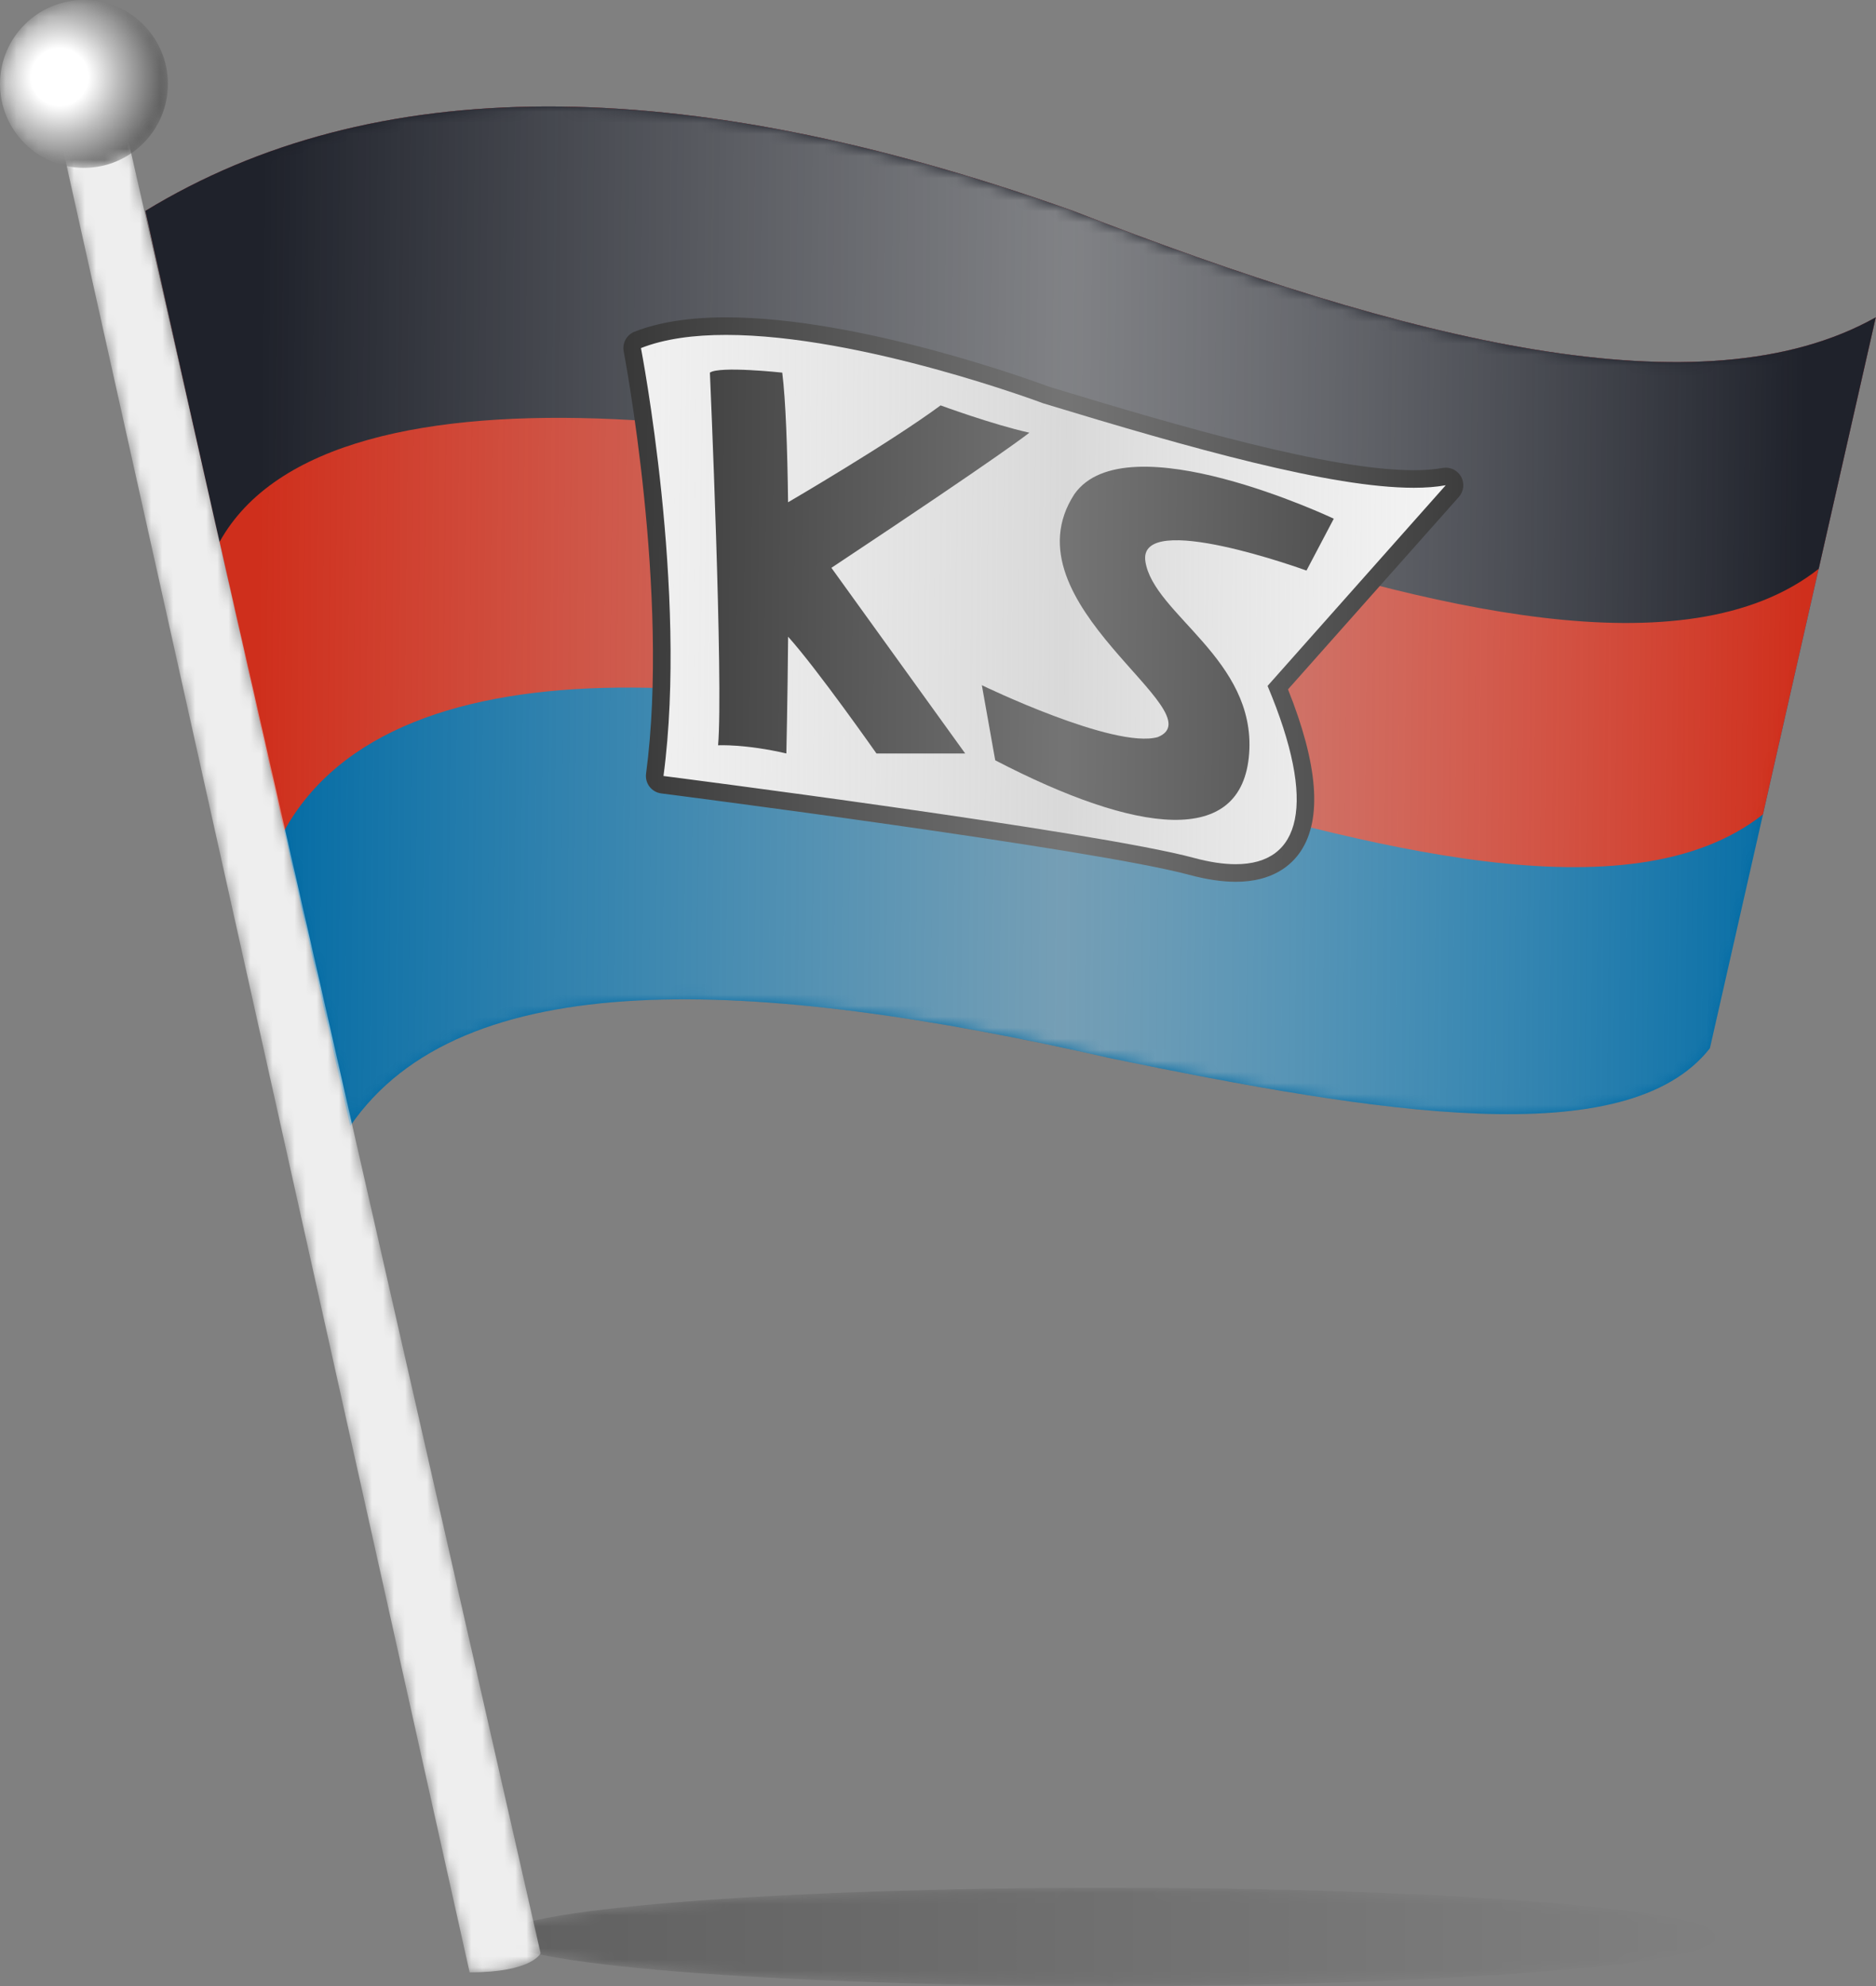
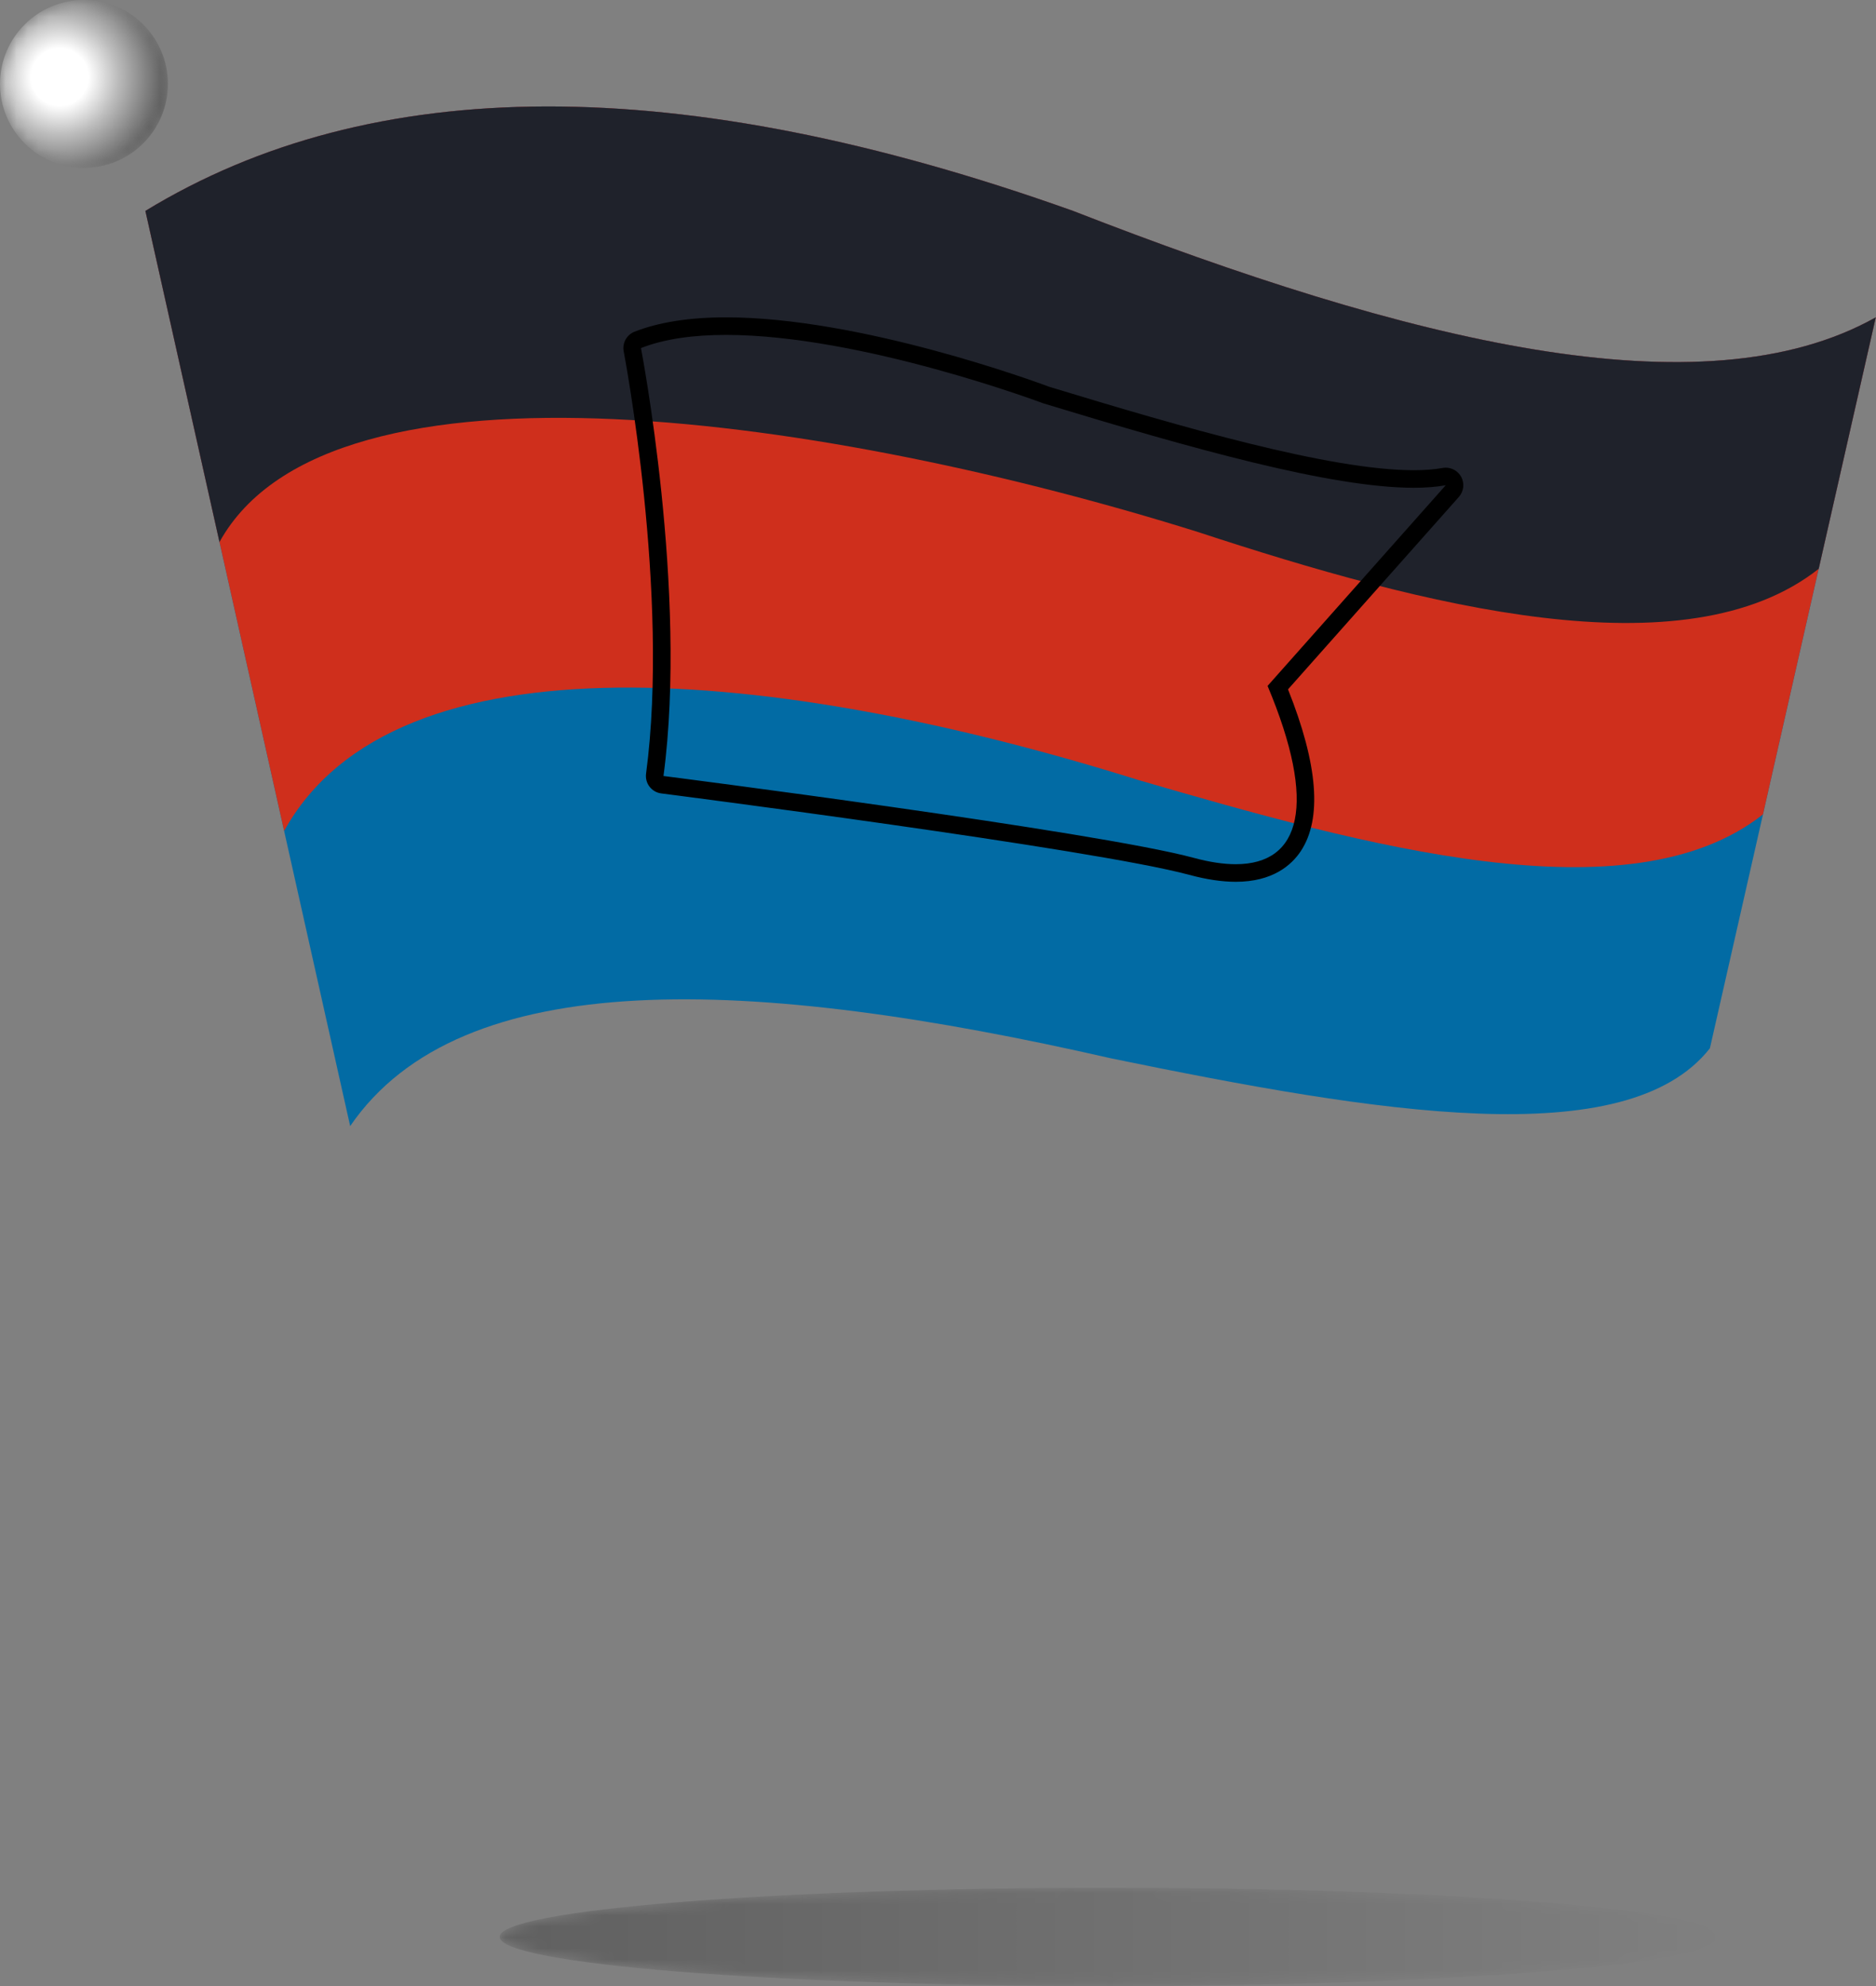
<svg xmlns="http://www.w3.org/2000/svg" xmlns:xlink="http://www.w3.org/1999/xlink" width="170" height="180" viewBox="0 0 170 180">
  <rect x="0" y="0" width="170" height="180" fill="#808080" stroke="none" />
  <defs>
    <path id="a" d="M15.037,2.873 C33.077,-2.358 55.41,-0.488 82.241,8.824 C82.845,9.033 83.452,9.247 84.061,9.464 C107.258,18.505 128.297,24.509 143.939,22.91 C148.776,22.416 153.095,21.195 156.803,19.114 C151.794,41.196 146.783,63.279 141.773,85.36 C139.826,87.834 136.886,89.422 133.183,90.334 C122.468,92.971 105.377,89.94 87.587,86.289 C85.33,85.774 83.105,85.287 80.914,84.835 C58.086,80.126 38.985,79.053 27.135,85.054 C23.598,86.847 20.707,89.268 18.556,92.412 C12.371,64.763 6.185,37.114 -7.98442369e-15,9.464" />
    <path id="c" d="M15.037,2.873 C33.077,-2.358 55.41,-0.488 82.241,8.824 C82.845,9.033 83.452,9.247 84.061,9.464 C107.258,18.505 128.297,24.509 143.939,22.91 C148.776,22.416 153.095,21.195 156.803,19.114 C151.794,41.196 146.783,63.279 141.773,85.36 C139.826,87.834 136.886,89.422 133.183,90.334 C122.468,92.971 105.377,89.94 87.587,86.289 C85.33,85.774 83.105,85.287 80.914,84.835 C58.086,80.126 38.985,79.053 27.135,85.054 C23.598,86.847 20.707,89.268 18.556,92.412 C12.371,64.763 6.185,37.114 -7.98442369e-15,9.464" />
    <path id="f" d="M0,4.453 C0,6.914 24.759,8.908 55.299,8.908 L55.299,8.908 C85.839,8.908 110.598,6.914 110.598,4.453 L110.598,4.453 C110.598,1.995 85.839,0 55.299,0 L55.299,0 C24.759,0 0,1.995 0,4.453" />
    <path id="i" d="M38.351,171.958 C44.04,171.958 44.783,170.226 44.783,170.226 L44.783,170.226 L7.423,5.939 L3.99221185e-15,0 L38.351,171.958 Z" />
    <path id="l" d="M0,7.609 C0,11.81 3.406,15.216 7.609,15.216 L7.609,15.216 C11.81,15.216 15.216,11.81 15.216,7.609 L15.216,7.609 C15.216,3.406 11.81,0 7.609,0 L7.609,0 C3.406,0 0,3.406 0,7.609" />
    <linearGradient id="d" x1="95.106%" x2="7.158%" y1="50.47%" y2="50.008%">
      <stop offset="0%" stop-color="#EEE" stop-opacity="0" />
      <stop offset="47.76%" stop-color="silver" stop-opacity=".606" />
      <stop offset="100%" stop-color="#D8D8D8" stop-opacity="0" />
    </linearGradient>
    <linearGradient id="g" x1="-113.704%" x2="100%" y1="50%" y2="50%">
      <stop offset="0%" stop-opacity=".531" />
      <stop offset="100%" stop-opacity="0" />
    </linearGradient>
    <linearGradient id="j" x1="46.953%" x2="48.849%" y1="25.479%" y2="23.852%">
      <stop offset="0%" stop-color="#EEE" />
      <stop offset="45.848%" stop-color="#A5A2A2" />
      <stop offset="67.66%" stop-color="#B2B0B0" />
      <stop offset="76.09%" stop-color="#EBEBEB" />
      <stop offset="96.039%" stop-color="#ADAAAA" />
      <stop offset="100%" stop-color="#999" />
    </linearGradient>
    <radialGradient id="m" cx="35.549%" cy="45.888%" r="69.604%" fx="35.549%" fy="45.888%">
      <stop offset="0%" stop-color="#FFF" />
      <stop offset="24.476%" stop-color="#FFF" />
      <stop offset="49.735%" stop-color="#BCBCBC" />
      <stop offset="100%" stop-color="#454545" />
    </radialGradient>
  </defs>
  <g fill="none" fill-rule="evenodd">
    <g transform="translate(13.175 9.65)">
      <path fill="#026BA4" d="M0,9.464 C20.469,-3.024 48.333,-3.285 84.062,9.464 C114.431,21.3 141.101,27.93 156.803,19.113 L141.773,85.36 C134.199,94.99 111.526,91.201 87.587,86.288 C54.802,78.792 28.605,77.725 18.557,92.411 L0,9.464 Z" />
      <path fill="#CF2F1C" d="M0,9.464 C20.469,-3.024 48.333,-3.285 84.062,9.464 C114.431,21.3 141.101,27.93 156.803,19.113 L146.582,64.16 C134.492,73.708 110.412,66.99 90,61.051 C57.225,50.781 22.635,47.441 12.572,65.659 L0,9.464 Z" />
      <path fill="#1F222B" d="M0,9.464 C20.469,-3.024 48.333,-3.285 84.062,9.464 C114.431,21.3 141.101,27.93 156.803,19.113 L151.633,41.902 C139.542,51.45 115.794,45.279 95.396,38.571 C62.622,28.302 16.777,21.258 6.714,39.476 L0,9.464 Z" />
    </g>
    <g transform="translate(56.49 28.762)">
-       <path fill="#FFF" d="M55.487,50.361 C54.306,50.361 52.961,50.158 51.487,49.759 C42.734,47.388 3.924,42.408 3.533,42.357 C3.322,42.331 3.131,42.222 3.002,42.053 C2.873,41.886 2.816,41.673 2.844,41.463 C5.029,25.079 0.852,3.156 0.811,2.936 C0.738,2.559 0.944,2.184 1.301,2.043 C3.403,1.216 6.093,0.797 9.297,0.797 C21.583,0.797 37.658,6.793 38.337,7.049 C50.375,10.718 63.916,14.65 71.625,14.65 C72.669,14.65 73.593,14.577 74.377,14.434 C74.425,14.425 74.473,14.421 74.519,14.421 C74.804,14.421 75.071,14.573 75.214,14.826 C75.38,15.122 75.341,15.492 75.116,15.746 L59.303,33.558 C62.083,40.336 62.561,45.174 60.72,47.943 C59.654,49.547 57.894,50.361 55.487,50.361" />
      <path fill="#000" d="M9.296,-3.19376948e-14 C5.994,-3.19376948e-14 3.206,0.438 1.009,1.302 C0.295,1.583 -0.116,2.333 0.029,3.087 C0.072,3.305 4.22,25.114 2.055,41.357 C1.999,41.777 2.112,42.203 2.371,42.538 C2.629,42.875 3.011,43.094 3.432,43.147 C3.821,43.198 42.579,48.171 51.279,50.528 C52.821,50.944 54.237,51.157 55.487,51.157 C58.837,51.157 60.543,49.649 61.383,48.383 C63.334,45.447 62.945,40.516 60.227,33.717 L75.711,16.275 C76.162,15.767 76.242,15.027 75.908,14.435 C75.622,13.928 75.087,13.625 74.521,13.625 C74.425,13.625 74.33,13.633 74.233,13.651 C73.497,13.786 72.62,13.854 71.625,13.854 C64.035,13.854 50.589,9.95 38.569,6.286 C37.381,5.842 21.513,-3.19376948e-14 9.296,-3.19376948e-14 M9.296,1.592 C21.578,1.592 38.056,7.795 38.056,7.795 C51.491,11.891 64.14,15.446 71.625,15.446 C72.7,15.446 73.671,15.373 74.52,15.217 L58.375,33.403 C62.905,44.177 61.389,49.563 55.487,49.563 C54.376,49.563 53.107,49.373 51.696,48.99 C42.788,46.578 3.634,41.568 3.634,41.568 C5.861,24.867 1.593,2.785 1.593,2.785 C3.748,1.936 6.406,1.592 9.296,1.592" />
    </g>
-     <path fill="#000" d="M28.948 5.718C25.607 4.976 20.907 3.244 20.907 3.244 16.206 6.707 7.084 12.024 7.084 12.024L7.084 12.027C7.022 7.193 6.871 2.79 6.557.275 6.557.275.865-.344 0 .275 0 .275 1.237 28.481.742 34.048.742 34.048 3.216 33.925 6.928 34.791 6.928 34.791 7.036 30.168 7.088 24.209 9.709 27.116 15.093 34.791 15.093 34.791L23.134 34.791 11.01 17.966C26.969 7.375 28.948 5.718 28.948 5.718M56.536 13.512 54.061 18.214C54.061 18.214 38.72 12.619 39.464 17.396 40.206 22.172 49.484 26.254 48.865 34.791 48.247 43.326 38.72 42.089 25.855 35.409L24.644 28.605C24.644 28.605 36.645 34.419 40.59 33.306 46.021 31.079 26.597 21.182 33.03 11.286 37.732 4.604 56.536 13.512 56.536 13.512" transform="translate(64.33 33.498)" />
    <g transform="translate(13.175 9.65)">
      <mask id="b" fill="#fff">
        <use xlink:href="#a" />
      </mask>
-       <path d="M18.556,92.412 C20.707,89.268 23.598,86.847 27.135,85.054 C38.985,79.053 58.086,80.126 80.914,84.835 C83.105,85.287 85.33,85.774 87.587,86.289 C105.377,89.94 122.468,92.971 133.183,90.334 C136.886,89.422 139.826,87.834 141.773,85.36 C146.783,63.279 151.794,41.196 156.803,19.114 C153.095,21.195 148.776,22.416 143.939,22.91 C128.297,24.509 107.258,18.505 84.061,9.464 C83.452,9.247 82.845,9.033 82.241,8.824 C55.41,-0.488 33.077,-2.358 15.037,2.873 C9.644,4.439 4.632,6.638 -7.98442369e-15,9.464 C6.185,37.114 12.371,64.763 18.556,92.412" mask="url(#b)" />
+       <path d="M18.556,92.412 C20.707,89.268 23.598,86.847 27.135,85.054 C38.985,79.053 58.086,80.126 80.914,84.835 C83.105,85.287 85.33,85.774 87.587,86.289 C105.377,89.94 122.468,92.971 133.183,90.334 C136.886,89.422 139.826,87.834 141.773,85.36 C146.783,63.279 151.794,41.196 156.803,19.114 C153.095,21.195 148.776,22.416 143.939,22.91 C128.297,24.509 107.258,18.505 84.061,9.464 C83.452,9.247 82.845,9.033 82.241,8.824 C9.644,4.439 4.632,6.638 -7.98442369e-15,9.464 C6.185,37.114 12.371,64.763 18.556,92.412" mask="url(#b)" />
    </g>
    <g transform="translate(13.175 9.65)">
      <mask id="e" fill="#fff">
        <use xlink:href="#c" />
      </mask>
-       <path fill="url(#d)" d="M18.556,92.412 C20.707,89.268 23.598,86.847 27.135,85.054 C38.985,79.053 58.086,80.126 80.914,84.835 C83.105,85.287 85.33,85.774 87.587,86.289 C105.377,89.94 122.468,92.971 133.183,90.334 C136.886,89.422 139.826,87.834 141.773,85.36 C146.783,63.279 151.794,41.196 156.803,19.114 C153.095,21.195 148.776,22.416 143.939,22.91 C128.297,24.509 107.258,18.505 84.061,9.464 C83.452,9.247 82.845,9.033 82.241,8.824 C55.41,-0.488 33.077,-2.358 15.037,2.873 C9.644,4.439 4.632,6.638 -7.98442369e-15,9.464 C6.185,37.114 12.371,64.763 18.556,92.412" mask="url(#e)" />
    </g>
    <g transform="translate(45.279 171.092)">
      <mask id="h" fill="#fff">
        <use xlink:href="#f" />
      </mask>
      <path fill="url(#g)" d="M0,4.453 C0,6.914 24.759,8.908 55.299,8.908 L55.299,8.908 C85.839,8.908 110.598,6.914 110.598,4.453 L110.598,4.453 C110.598,1.995 85.839,0 55.299,0 L55.299,0 C24.759,0 0,1.995 0,4.453" mask="url(#h)" />
    </g>
    <g transform="translate(4.206 6.804)">
      <mask id="k" fill="#fff">
        <use xlink:href="#i" />
      </mask>
-       <path fill="url(#j)" d="M38.351,171.958 C44.04,171.958 44.783,170.226 44.783,170.226 L44.783,170.226 L7.423,5.939 L3.99221185e-15,0 L38.351,171.958 Z" mask="url(#k)" />
    </g>
    <mask id="n" fill="#fff">
      <use xlink:href="#l" />
    </mask>
    <path fill="url(#m)" d="M0,7.609 C0,11.81 3.406,15.216 7.609,15.216 L7.609,15.216 C11.81,15.216 15.216,11.81 15.216,7.609 L15.216,7.609 C15.216,3.406 11.81,0 7.609,0 L7.609,0 C3.406,0 0,3.406 0,7.609" mask="url(#n)" />
  </g>
</svg>